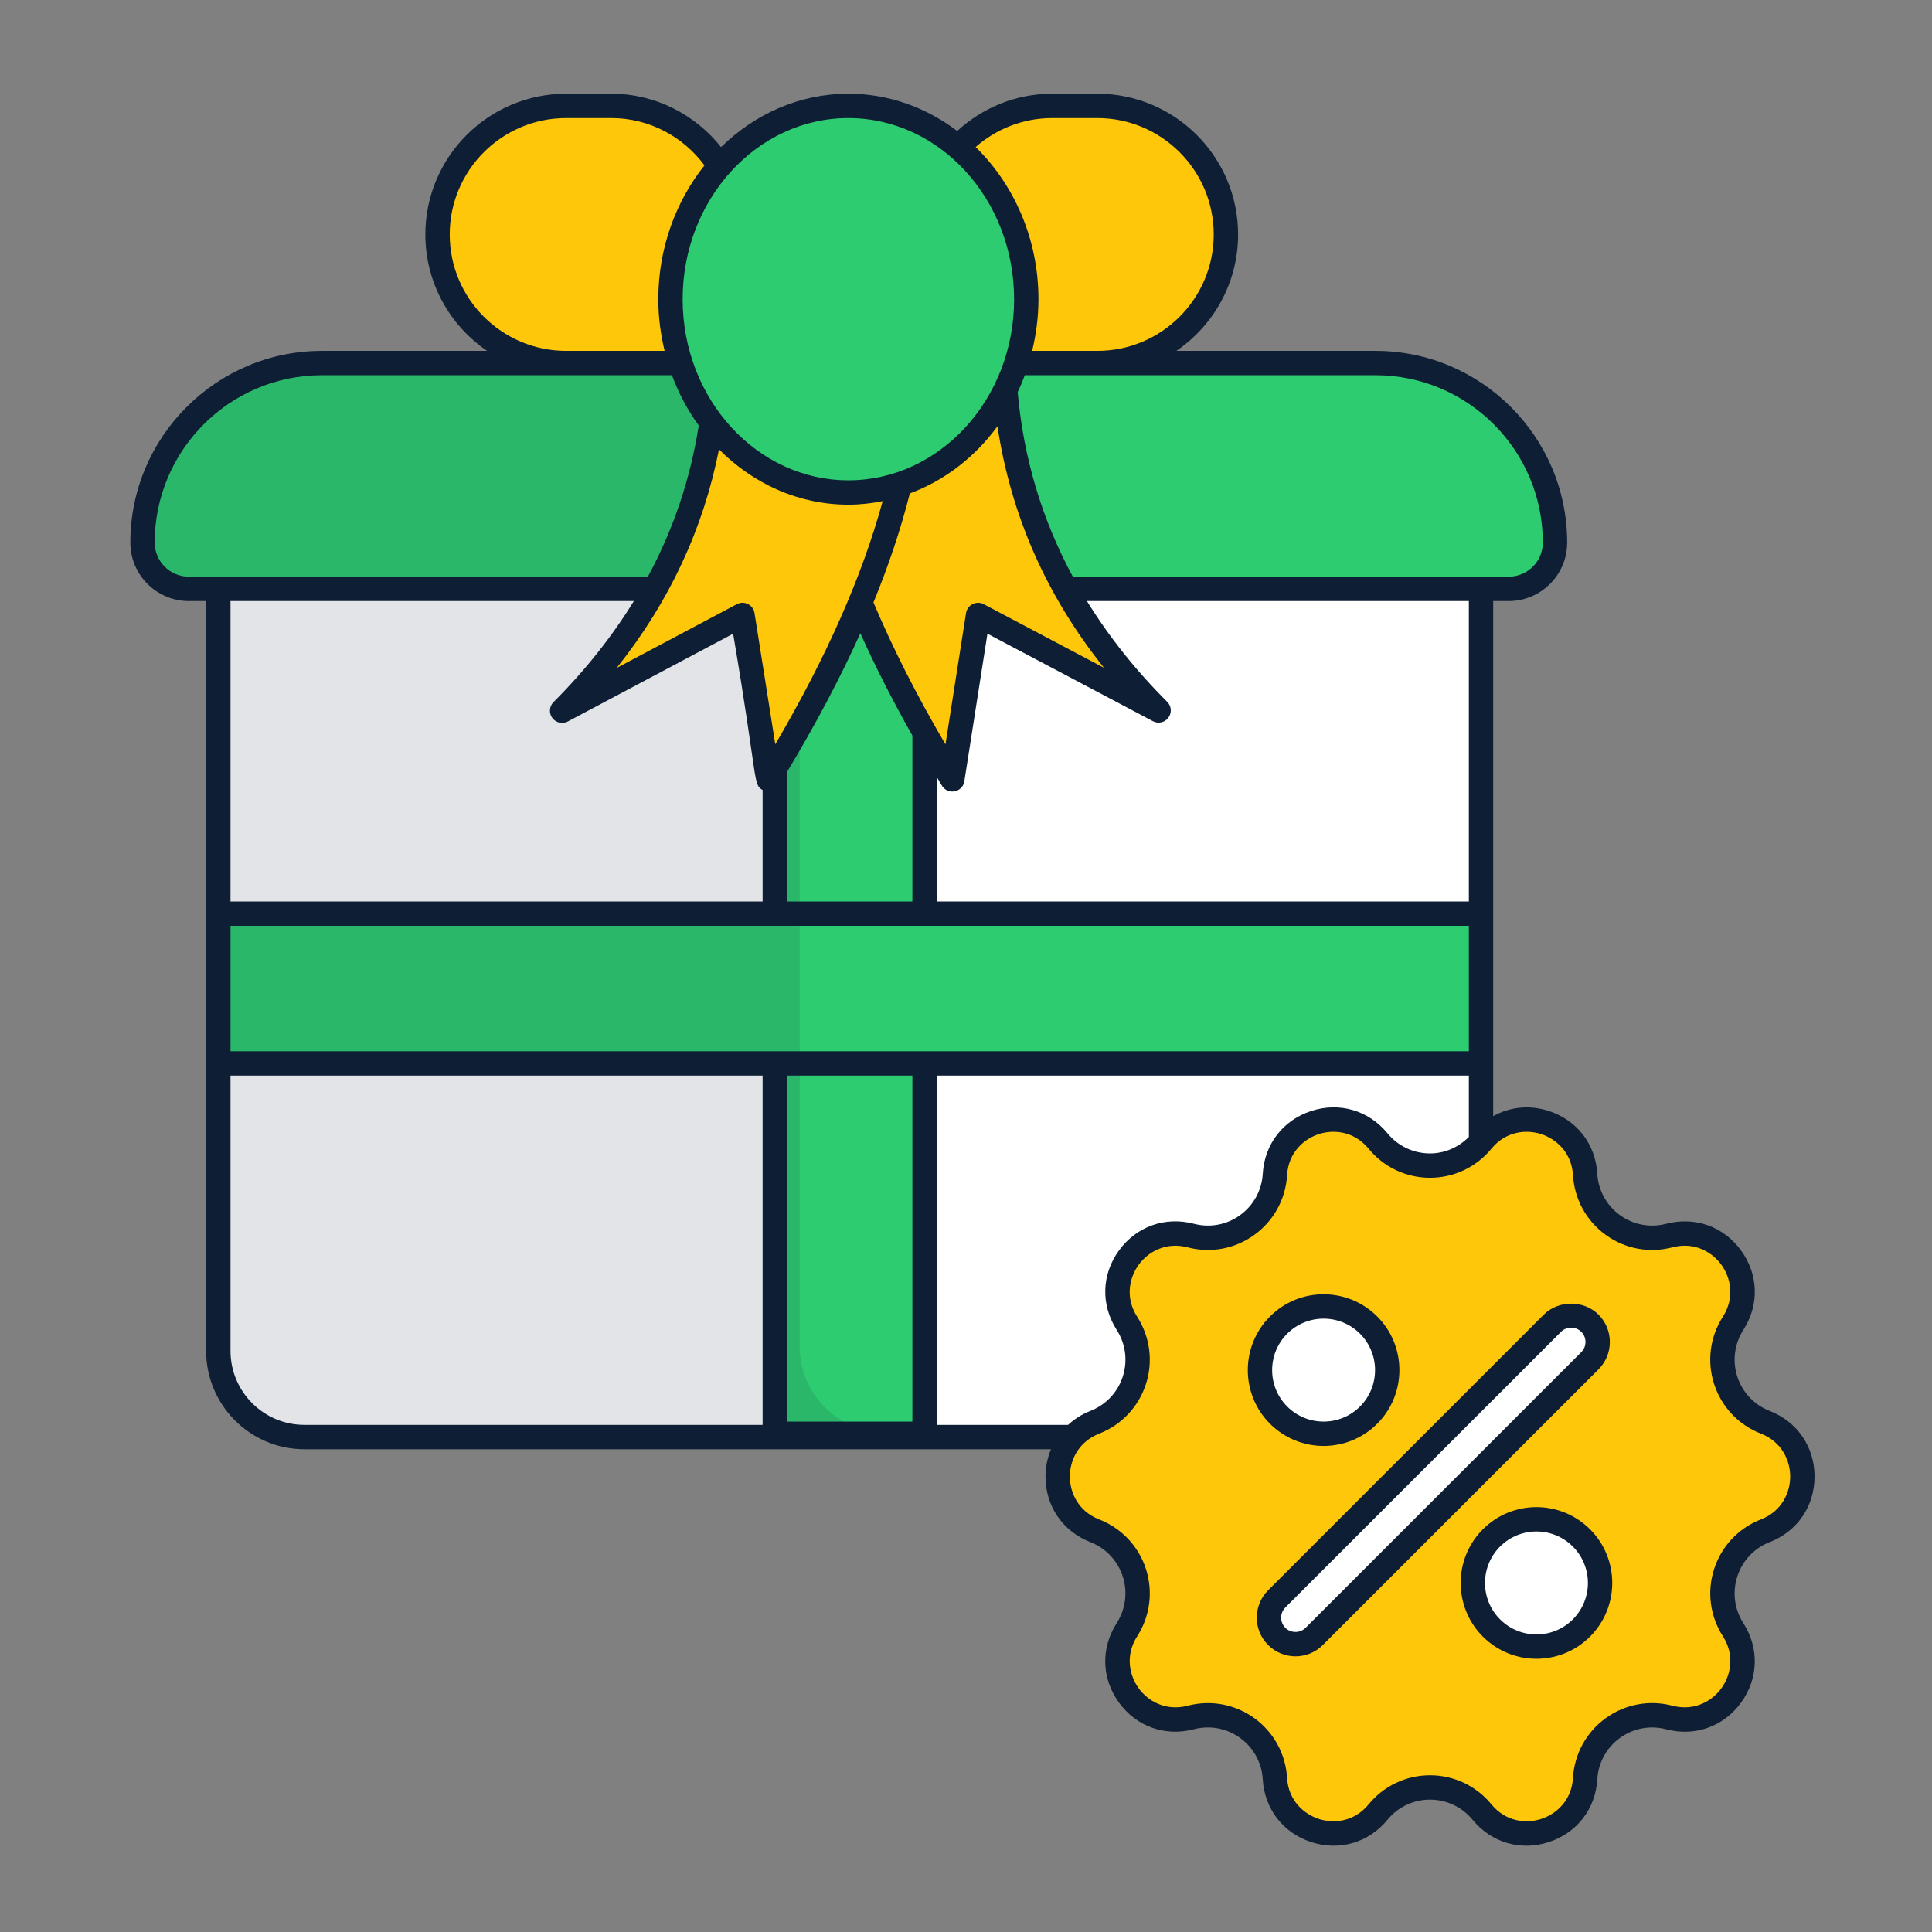
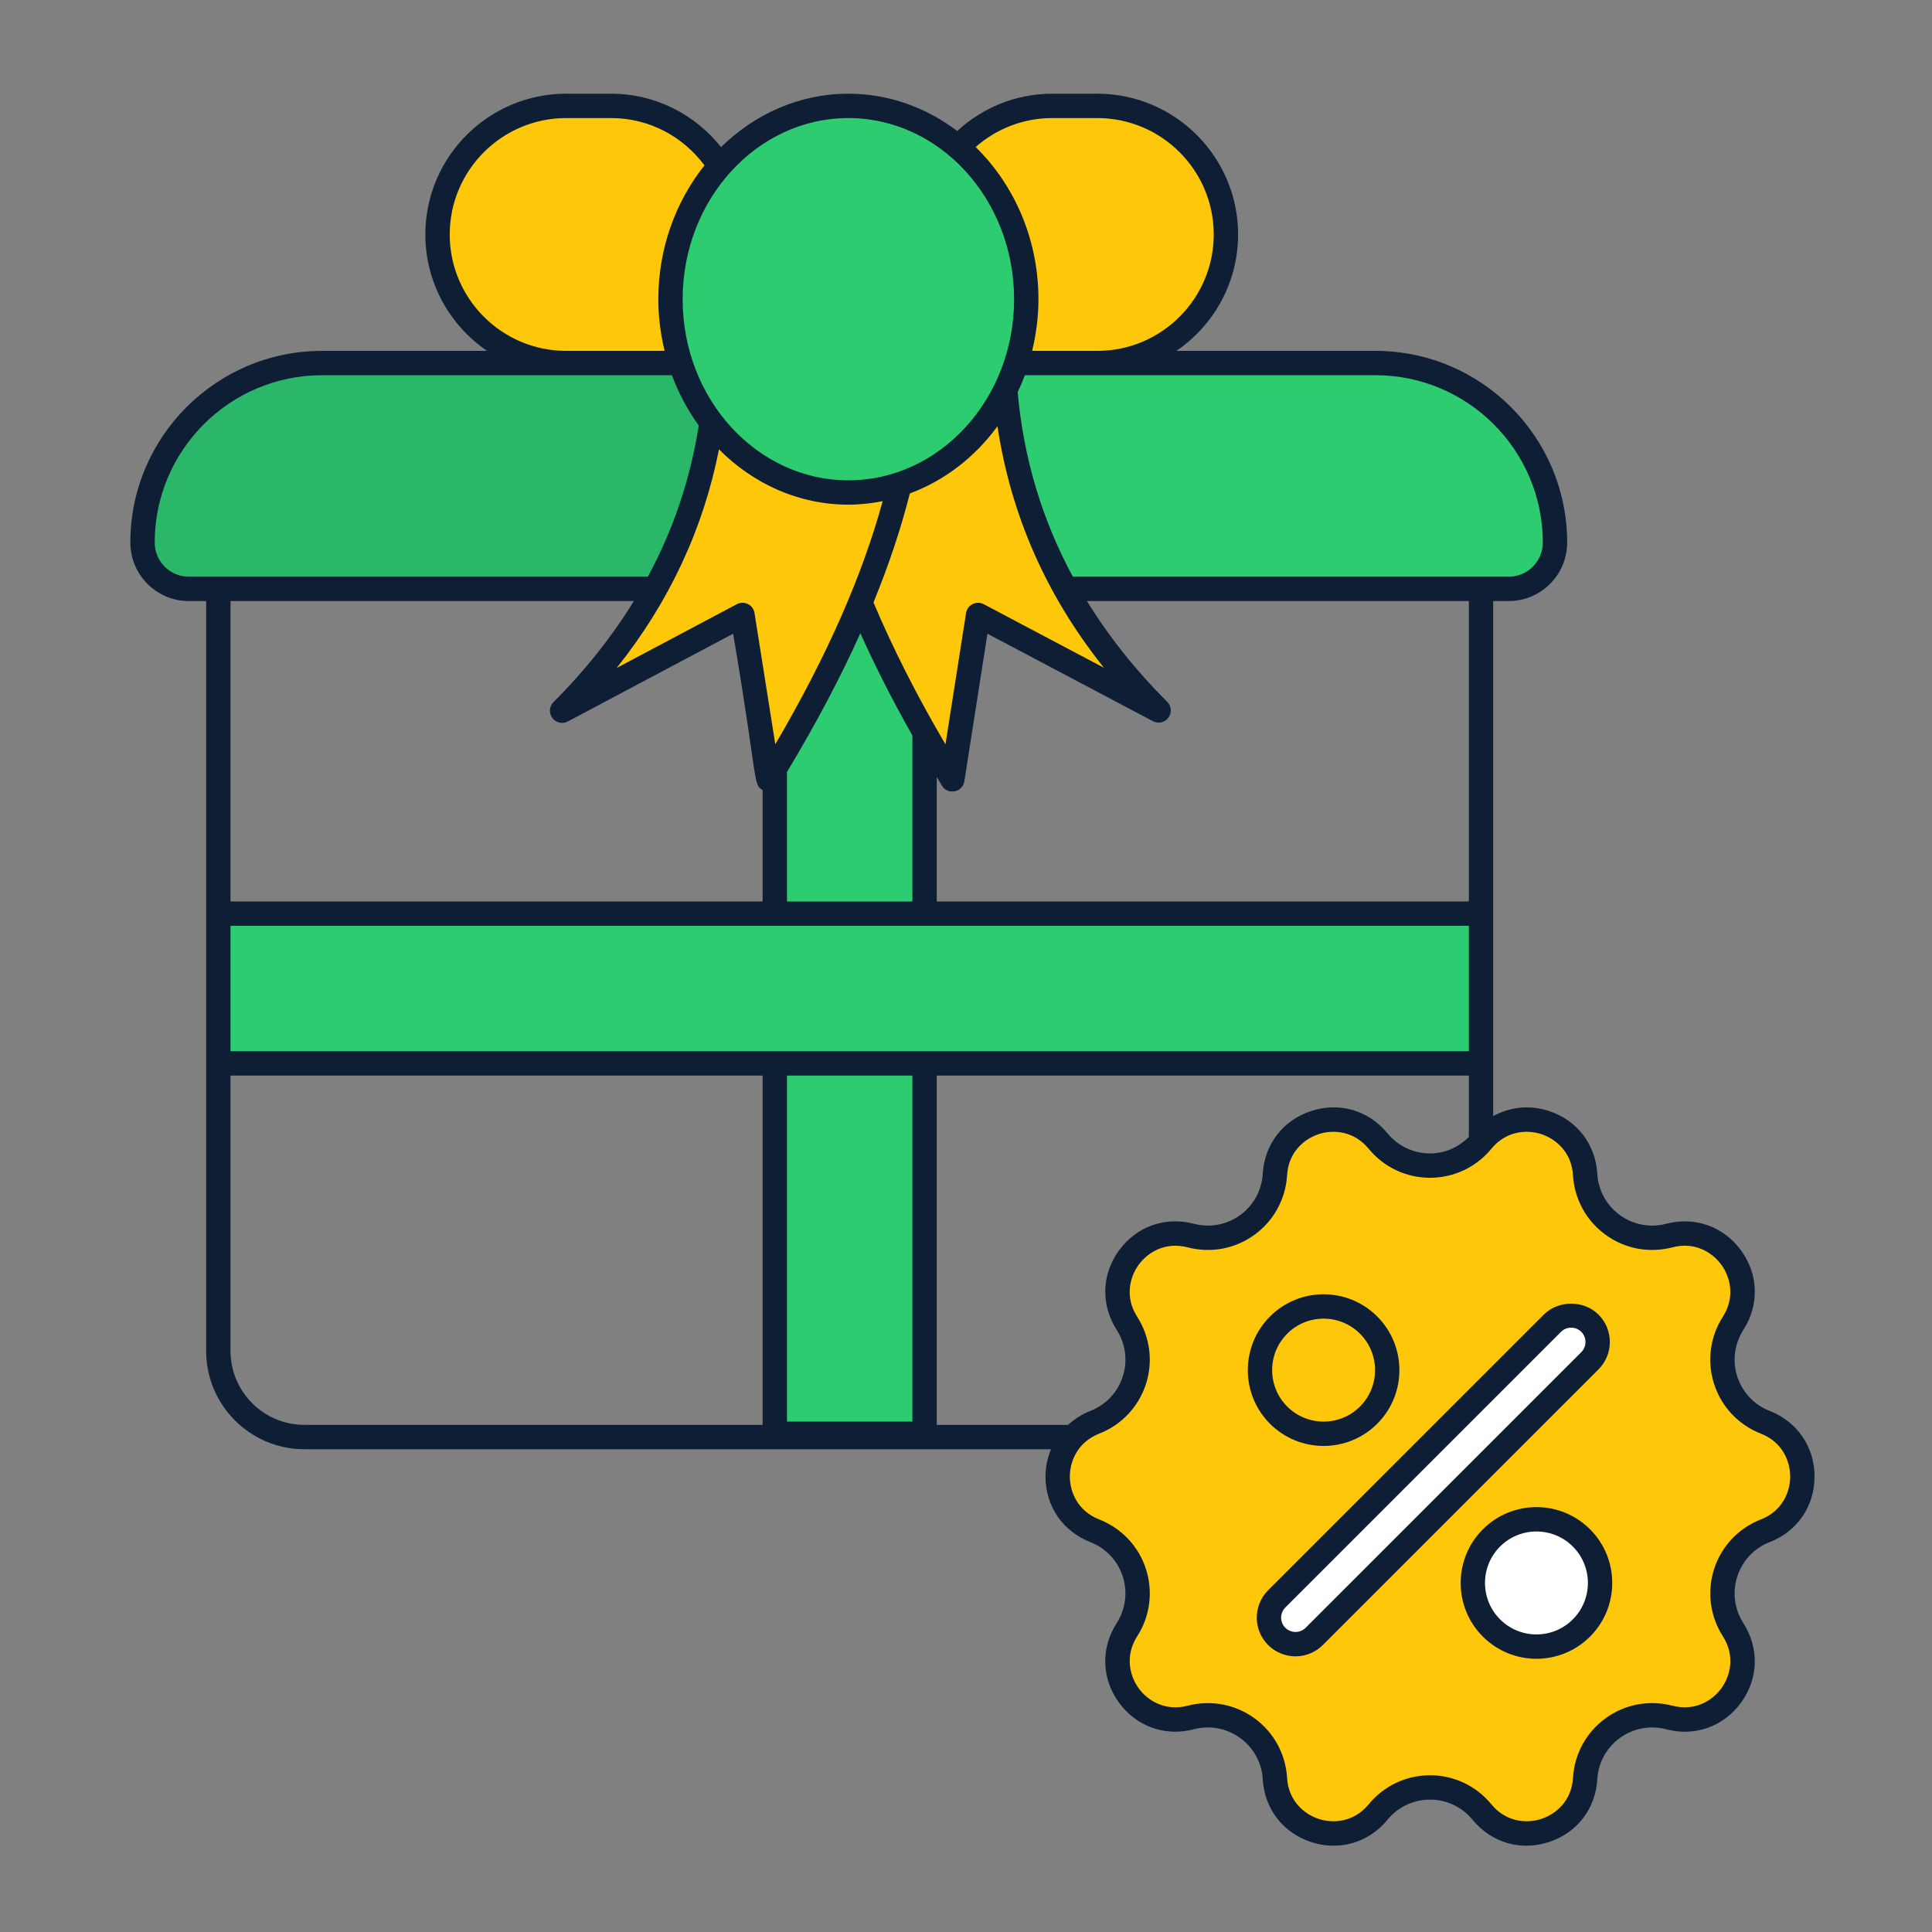
<svg xmlns="http://www.w3.org/2000/svg" width="80" height="80" viewBox="0 0 80 80" fill="none">
  <rect x="0" y="0" width="80" height="80" fill="#808080" stroke="none" />
  <path d="M32.083 14.79H38.284V59.368H32.083V14.79Z" fill="white" />
-   <path d="M61.326 24.382V55.94C61.326 57.909 59.73 59.505 57.762 59.505H12.606C10.637 59.505 9.041 57.909 9.041 55.94V24.382H61.326Z" fill="white" />
  <path d="M32.083 14.79H38.284V59.368H32.083V14.79Z" fill="#2ECC71" />
  <path d="M9.041 37.832H61.327V44.034H9.041V37.832Z" fill="#2ECC71" />
  <path d="M64.389 22.466C64.389 23.525 63.531 24.384 62.472 24.384H7.818C6.76 24.384 5.901 23.525 5.901 22.466C5.901 18.361 9.229 15.033 13.335 15.033H56.956C61.061 15.033 64.389 18.361 64.389 22.466Z" fill="#2ECC71" />
-   <path opacity="0.12" d="M33.112 24.386V55.752C33.112 57.719 34.705 59.317 36.677 59.317H58.892C58.539 59.438 58.156 59.504 57.763 59.504H12.606C10.635 59.504 9.041 57.91 9.041 55.939V24.381H61.327V24.386H33.112Z" fill="#0E1E34" />
  <path opacity="0.12" d="M63.304 24.194C63.052 24.315 62.77 24.386 62.472 24.386H7.816C6.758 24.386 5.9 23.523 5.9 22.465C5.9 20.412 6.732 18.552 8.079 17.211C9.42 15.865 11.28 15.033 13.332 15.033H35.729C34.347 15.35 33.112 16.051 32.149 17.019C30.803 18.366 29.971 20.226 29.971 22.278C29.971 23.337 30.828 24.194 31.887 24.194L63.304 24.194Z" fill="#0E1E34" />
  <path opacity="0.12" d="M63.304 24.194C63.052 24.315 62.769 24.386 62.472 24.386H33.112V24.194H63.304Z" fill="#0E1E34" />
  <path d="M41.779 10.871C40.754 18.086 42.82 24.268 47.976 29.417L40.5 25.464L39.434 32.271C35.696 26.197 33.114 20.049 33.238 13.725L41.779 10.871Z" fill="#FFC709" />
  <path d="M29.443 10.873C30.479 18.086 28.423 24.271 23.275 29.429L30.745 25.464L31.822 32.27C35.55 26.19 38.122 20.037 37.989 13.713L29.443 10.873Z" fill="#FFC709" />
  <path d="M50.763 9.709C50.763 12.65 48.379 15.034 45.438 15.034H38.246V9.709C38.246 6.768 40.63 4.384 43.571 4.384H45.438C48.379 4.384 50.763 6.768 50.763 9.709Z" fill="#FFC709" />
  <path d="M18.118 9.709C18.118 12.65 20.502 15.034 23.443 15.034H30.635V9.709C30.635 6.768 28.251 4.384 25.31 4.384H23.443C20.502 4.384 18.118 6.768 18.118 9.709Z" fill="#FFC709" />
  <path d="M73.101 63.385L73.09 63.389C71.457 64.028 70.816 66.001 71.761 67.478L71.767 67.489C72.949 69.336 71.25 71.673 69.128 71.119L69.118 71.117C67.419 70.674 65.74 71.894 65.637 73.647C65.509 75.837 62.759 76.731 61.367 75.034L61.366 75.032C60.252 73.675 58.176 73.675 57.063 75.032L57.061 75.034C55.67 76.731 52.919 75.837 52.791 73.647C52.689 71.894 51.009 70.673 49.311 71.117L49.301 71.119C47.179 71.673 45.48 69.336 46.661 67.488L46.668 67.478C47.612 66.001 46.971 64.028 45.338 63.389L45.328 63.385C43.286 62.585 43.286 59.695 45.328 58.896L45.338 58.892C46.971 58.252 47.613 56.279 46.668 54.802L46.661 54.792C45.48 52.944 47.179 50.607 49.301 51.161L49.311 51.163C51.01 51.607 52.689 50.386 52.792 48.634C52.92 46.443 55.67 45.549 57.062 47.246L57.063 47.248C58.176 48.605 60.253 48.605 61.366 47.248L61.367 47.246C62.759 45.549 65.509 46.443 65.638 48.634V48.634C65.74 50.386 67.419 51.607 69.118 51.164L69.128 51.161C71.25 50.607 72.949 52.944 71.768 54.792L71.761 54.802C70.816 56.28 71.458 58.252 73.091 58.892L73.101 58.896C75.143 59.695 75.143 62.585 73.101 63.385Z" fill="#FFC709" />
  <path d="M52.866 67.759C52.438 67.331 52.438 66.635 52.866 66.206L64.281 54.792C64.71 54.363 65.405 54.363 65.834 54.792C66.263 55.221 66.263 55.916 65.834 56.345L54.419 67.759C53.99 68.188 53.295 68.188 52.866 67.759Z" fill="white" />
  <path d="M63.621 68.182C65.077 68.182 66.257 67.002 66.257 65.547C66.257 64.091 65.077 62.911 63.621 62.911C62.166 62.911 60.986 64.091 60.986 65.547C60.986 67.002 62.166 68.182 63.621 68.182Z" fill="white" />
-   <path d="M54.808 59.369C56.263 59.369 57.443 58.189 57.443 56.733C57.443 55.278 56.263 54.098 54.808 54.098C53.352 54.098 52.172 55.278 52.172 56.733C52.172 58.189 53.352 59.369 54.808 59.369Z" fill="white" />
  <path d="M42.496 12.393C42.496 16.808 39.198 20.393 35.129 20.393C31.06 20.393 27.763 16.808 27.763 12.393C27.763 7.97 31.06 4.385 35.129 4.385C39.198 4.385 42.496 7.97 42.496 12.393Z" fill="#2ECC71" />
  <path d="M5.397 22.467C5.397 23.802 6.483 24.888 7.818 24.888H8.536V55.941C8.536 58.184 10.362 60.01 12.605 60.01H43.519C43.376 60.358 43.292 60.737 43.292 61.14C43.292 62.367 44.002 63.407 45.154 63.858C45.791 64.107 46.278 64.624 46.49 65.275C46.701 65.925 46.611 66.63 46.236 67.216C45.575 68.25 45.613 69.508 46.334 70.5C47.055 71.492 48.24 71.917 49.438 71.604C50.102 71.431 50.799 71.563 51.353 71.966C51.907 72.368 52.248 72.992 52.288 73.675C52.359 74.901 53.129 75.898 54.297 76.277C55.475 76.66 56.68 76.294 57.453 75.352C57.887 74.822 58.529 74.519 59.214 74.519C59.899 74.519 60.541 74.822 60.977 75.354C61.756 76.302 62.964 76.658 64.132 76.277C65.299 75.898 66.069 74.9 66.141 73.675C66.18 72.992 66.521 72.368 67.075 71.966C67.629 71.563 68.327 71.43 69.001 71.607C70.187 71.917 71.373 71.493 72.094 70.501C72.816 69.508 72.853 68.25 72.186 67.206C71.817 66.63 71.727 65.925 71.939 65.275C72.15 64.624 72.637 64.107 73.27 63.859L73.28 63.855C73.282 63.855 73.283 63.855 73.285 63.853C74.427 63.407 75.136 62.367 75.136 61.14C75.136 59.913 74.427 58.873 73.274 58.422C72.637 58.172 72.15 57.656 71.938 57.005C71.727 56.354 71.817 55.65 72.192 55.063C72.853 54.03 72.816 52.772 72.094 51.779C71.373 50.787 70.188 50.363 68.99 50.675C68.327 50.848 67.629 50.717 67.075 50.314C66.521 49.911 66.18 49.288 66.14 48.604C66.069 47.378 65.299 46.382 64.132 46.002C63.332 45.743 62.517 45.834 61.83 46.217C61.83 30.377 61.83 38.549 61.83 24.888H62.472C63.807 24.888 64.893 23.802 64.893 22.467C64.893 18.09 61.332 14.529 56.955 14.529H48.711C50.252 13.479 51.267 11.71 51.267 9.709C51.267 6.496 48.652 3.88 45.438 3.88H43.57C42.052 3.88 40.674 4.47 39.636 5.424C38.358 4.455 36.806 3.88 35.129 3.88C33.1 3.88 31.254 4.722 29.857 6.091C28.788 4.75 27.153 3.88 25.31 3.88H23.442C20.228 3.88 17.613 6.495 17.613 9.709C17.613 11.71 18.628 13.479 20.169 14.529H13.334C8.958 14.529 5.397 18.09 5.397 22.467ZM29.772 18.606C31.179 20.023 33.059 20.897 35.129 20.897C35.615 20.897 36.088 20.843 36.55 20.752C35.689 23.882 34.228 27.193 32.103 30.82L31.243 25.386C31.189 25.042 30.812 24.857 30.509 25.019L25.535 27.659C27.727 24.91 29.126 21.88 29.772 18.606ZM41.303 17.651C41.852 21.293 43.306 24.642 45.713 27.651L40.735 25.018C40.592 24.942 40.419 24.94 40.274 25.014C40.128 25.086 40.027 25.225 40.002 25.386L39.15 30.823C37.943 28.769 36.962 26.822 36.169 24.946C36.803 23.398 37.304 21.897 37.674 20.432C39.119 19.897 40.374 18.922 41.303 17.651ZM60.822 47.078C60.396 47.507 59.827 47.761 59.214 47.761C58.529 47.761 57.887 47.457 57.451 46.926C56.673 45.977 55.464 45.623 54.297 46.003C53.129 46.382 52.36 47.379 52.288 48.604C52.248 49.288 51.907 49.911 51.353 50.314C50.799 50.717 50.102 50.849 49.428 50.672C48.241 50.364 47.056 50.786 46.334 51.779C45.613 52.771 45.575 54.029 46.243 55.073C46.611 55.65 46.702 56.354 46.49 57.005C46.279 57.656 45.791 58.172 45.144 58.426C44.792 58.563 44.488 58.763 44.226 59.001H38.789V44.538H60.822V47.078H60.822ZM32.587 44.538H37.78V58.864H32.587V44.538ZM60.822 43.53H9.545V38.336H60.822V43.53ZM32.587 37.328V31.968C33.787 29.97 34.801 28.059 35.625 26.221C36.242 27.592 36.955 29 37.78 30.457V37.328H32.587ZM26.247 24.888C25.344 26.356 24.237 27.753 22.919 29.073C22.742 29.25 22.722 29.529 22.87 29.729C23.019 29.93 23.293 29.992 23.512 29.875L30.357 26.241C31.401 32.384 31.168 32.485 31.578 32.711V37.328H9.545V24.888H26.247ZM9.545 55.941V44.538H31.578V59.001H12.605C10.918 59.001 9.545 57.628 9.545 55.941ZM63.82 46.961C64.419 47.156 65.078 47.705 65.134 48.663C65.192 49.65 65.683 50.549 66.483 51.129C67.282 51.711 68.288 51.901 69.255 51.649C70.184 51.405 70.909 51.864 71.279 52.372C71.648 52.881 71.859 53.712 71.336 54.53C70.804 55.362 70.674 56.378 70.98 57.317C71.285 58.256 71.987 59.001 72.917 59.365C73.81 59.715 74.128 60.511 74.128 61.14C74.128 61.769 73.81 62.565 72.917 62.915L72.907 62.919C71.987 63.279 71.285 64.024 70.98 64.963C70.675 65.902 70.805 66.918 71.343 67.76C71.86 68.568 71.648 69.399 71.279 69.908C70.909 70.416 70.184 70.875 69.245 70.628C68.289 70.379 67.282 70.569 66.482 71.15C65.683 71.731 65.192 72.63 65.134 73.617C65.078 74.575 64.419 75.124 63.82 75.318C63.222 75.513 62.365 75.456 61.755 74.713C61.129 73.948 60.202 73.51 59.214 73.51C58.226 73.51 57.3 73.948 56.672 74.715C56.062 75.456 55.206 75.513 54.608 75.318C54.01 75.124 53.35 74.575 53.295 73.617C53.237 72.63 52.745 71.731 51.946 71.15C51.155 70.575 50.149 70.376 49.173 70.631C48.246 70.872 47.519 70.416 47.15 69.907C46.78 69.399 46.569 68.567 47.092 67.75C47.624 66.918 47.754 65.902 47.449 64.963C47.144 64.024 46.441 63.279 45.512 62.915C44.619 62.565 44.3 61.769 44.3 61.14C44.3 60.511 44.619 59.715 45.522 59.361C46.441 59.001 47.143 58.256 47.449 57.317C47.754 56.378 47.624 55.362 47.085 54.519C46.569 53.712 46.78 52.88 47.15 52.372C47.519 51.863 48.245 51.405 49.183 51.651C50.139 51.901 51.146 51.71 51.946 51.129C52.745 50.549 53.237 49.65 53.295 48.663C53.35 47.705 54.01 47.156 54.608 46.961C55.206 46.766 56.062 46.823 56.673 47.567C57.3 48.331 58.225 48.769 59.214 48.769H59.214C60.202 48.769 61.128 48.331 61.757 47.565C62.366 46.824 63.221 46.766 63.82 46.961ZM60.822 37.328H38.789V32.172C38.863 32.295 38.929 32.413 39.005 32.536C39.25 32.934 39.86 32.813 39.932 32.349L40.888 26.24L47.74 29.863C47.96 29.981 48.233 29.918 48.381 29.717C48.53 29.516 48.508 29.237 48.332 29.061C47.014 27.745 45.91 26.352 45.007 24.888H60.822V37.328H60.822ZM56.956 15.537C60.776 15.537 63.885 18.646 63.885 22.467C63.885 23.245 63.251 23.879 62.472 23.879C43.56 23.878 44.507 23.878 44.423 23.878C43.142 21.506 42.381 18.956 42.14 16.239C42.248 16.011 42.347 15.778 42.435 15.538C59.797 15.537 55.529 15.537 56.956 15.537ZM43.571 4.889H45.438C48.096 4.889 50.258 7.051 50.258 9.709C50.258 12.361 48.106 14.518 45.457 14.529H42.739C42.903 13.845 43 13.132 43 12.393C43 9.892 41.992 7.647 40.399 6.088C41.246 5.343 42.355 4.889 43.571 4.889ZM35.129 4.889C38.913 4.889 41.992 8.255 41.992 12.393C41.992 16.526 38.913 19.889 35.129 19.889C31.346 19.889 28.267 16.526 28.267 12.393C28.267 8.255 31.346 4.889 35.129 4.889ZM18.622 9.709C18.622 7.051 20.785 4.889 23.443 4.889H25.31C26.894 4.889 28.292 5.663 29.171 6.847C27.983 8.338 27.259 10.274 27.259 12.393C27.259 13.132 27.355 13.845 27.52 14.529H23.423C20.774 14.518 18.622 12.361 18.622 9.709ZM27.823 15.538C28.102 16.291 28.478 16.99 28.934 17.619C28.589 19.823 27.887 21.912 26.828 23.878C24.885 23.878 33.87 23.877 7.818 23.879C7.04 23.879 6.406 23.245 6.406 22.466C6.406 18.645 9.514 15.537 13.335 15.537C14.817 15.537 7.968 15.537 27.823 15.538Z" fill="#0E1E34" />
  <path d="M52.51 68.116C53.135 68.741 54.15 68.742 54.776 68.116L66.191 56.702C66.816 56.076 66.817 55.062 66.191 54.436C65.585 53.83 64.53 53.83 63.925 54.436L52.51 65.85C51.885 66.476 51.883 67.49 52.51 68.116ZM53.223 66.563L64.638 55.149C64.869 54.917 65.245 54.916 65.478 55.149C65.709 55.38 65.71 55.756 65.478 55.989L54.063 67.403C53.832 67.634 53.455 67.634 53.223 67.403C53.223 67.403 53.223 67.403 53.223 67.403C52.992 67.172 52.99 66.796 53.223 66.563Z" fill="#0E1E34" />
  <path d="M61.401 63.326C60.177 64.55 60.177 66.543 61.401 67.767C62.627 68.993 64.614 68.993 65.841 67.767C67.065 66.543 67.065 64.55 65.841 63.326C64.614 62.1 62.627 62.099 61.401 63.326ZM65.128 67.054C64.295 67.886 62.947 67.886 62.114 67.054C61.283 66.222 61.283 64.87 62.114 64.039C62.947 63.207 64.295 63.207 65.128 64.039C65.959 64.87 65.959 66.222 65.128 67.054Z" fill="#0E1E34" />
  <path d="M57.028 58.954C58.252 57.73 58.252 55.737 57.028 54.513C55.801 53.287 53.814 53.286 52.587 54.513C51.363 55.737 51.363 57.73 52.587 58.954C53.814 60.18 55.801 60.18 57.028 58.954ZM53.3 55.226C54.133 54.394 55.481 54.394 56.315 55.226C57.146 56.057 57.146 57.41 56.315 58.241C55.482 59.073 54.133 59.073 53.3 58.241C52.469 57.41 52.469 56.057 53.3 55.226Z" fill="#0E1E34" />
</svg>